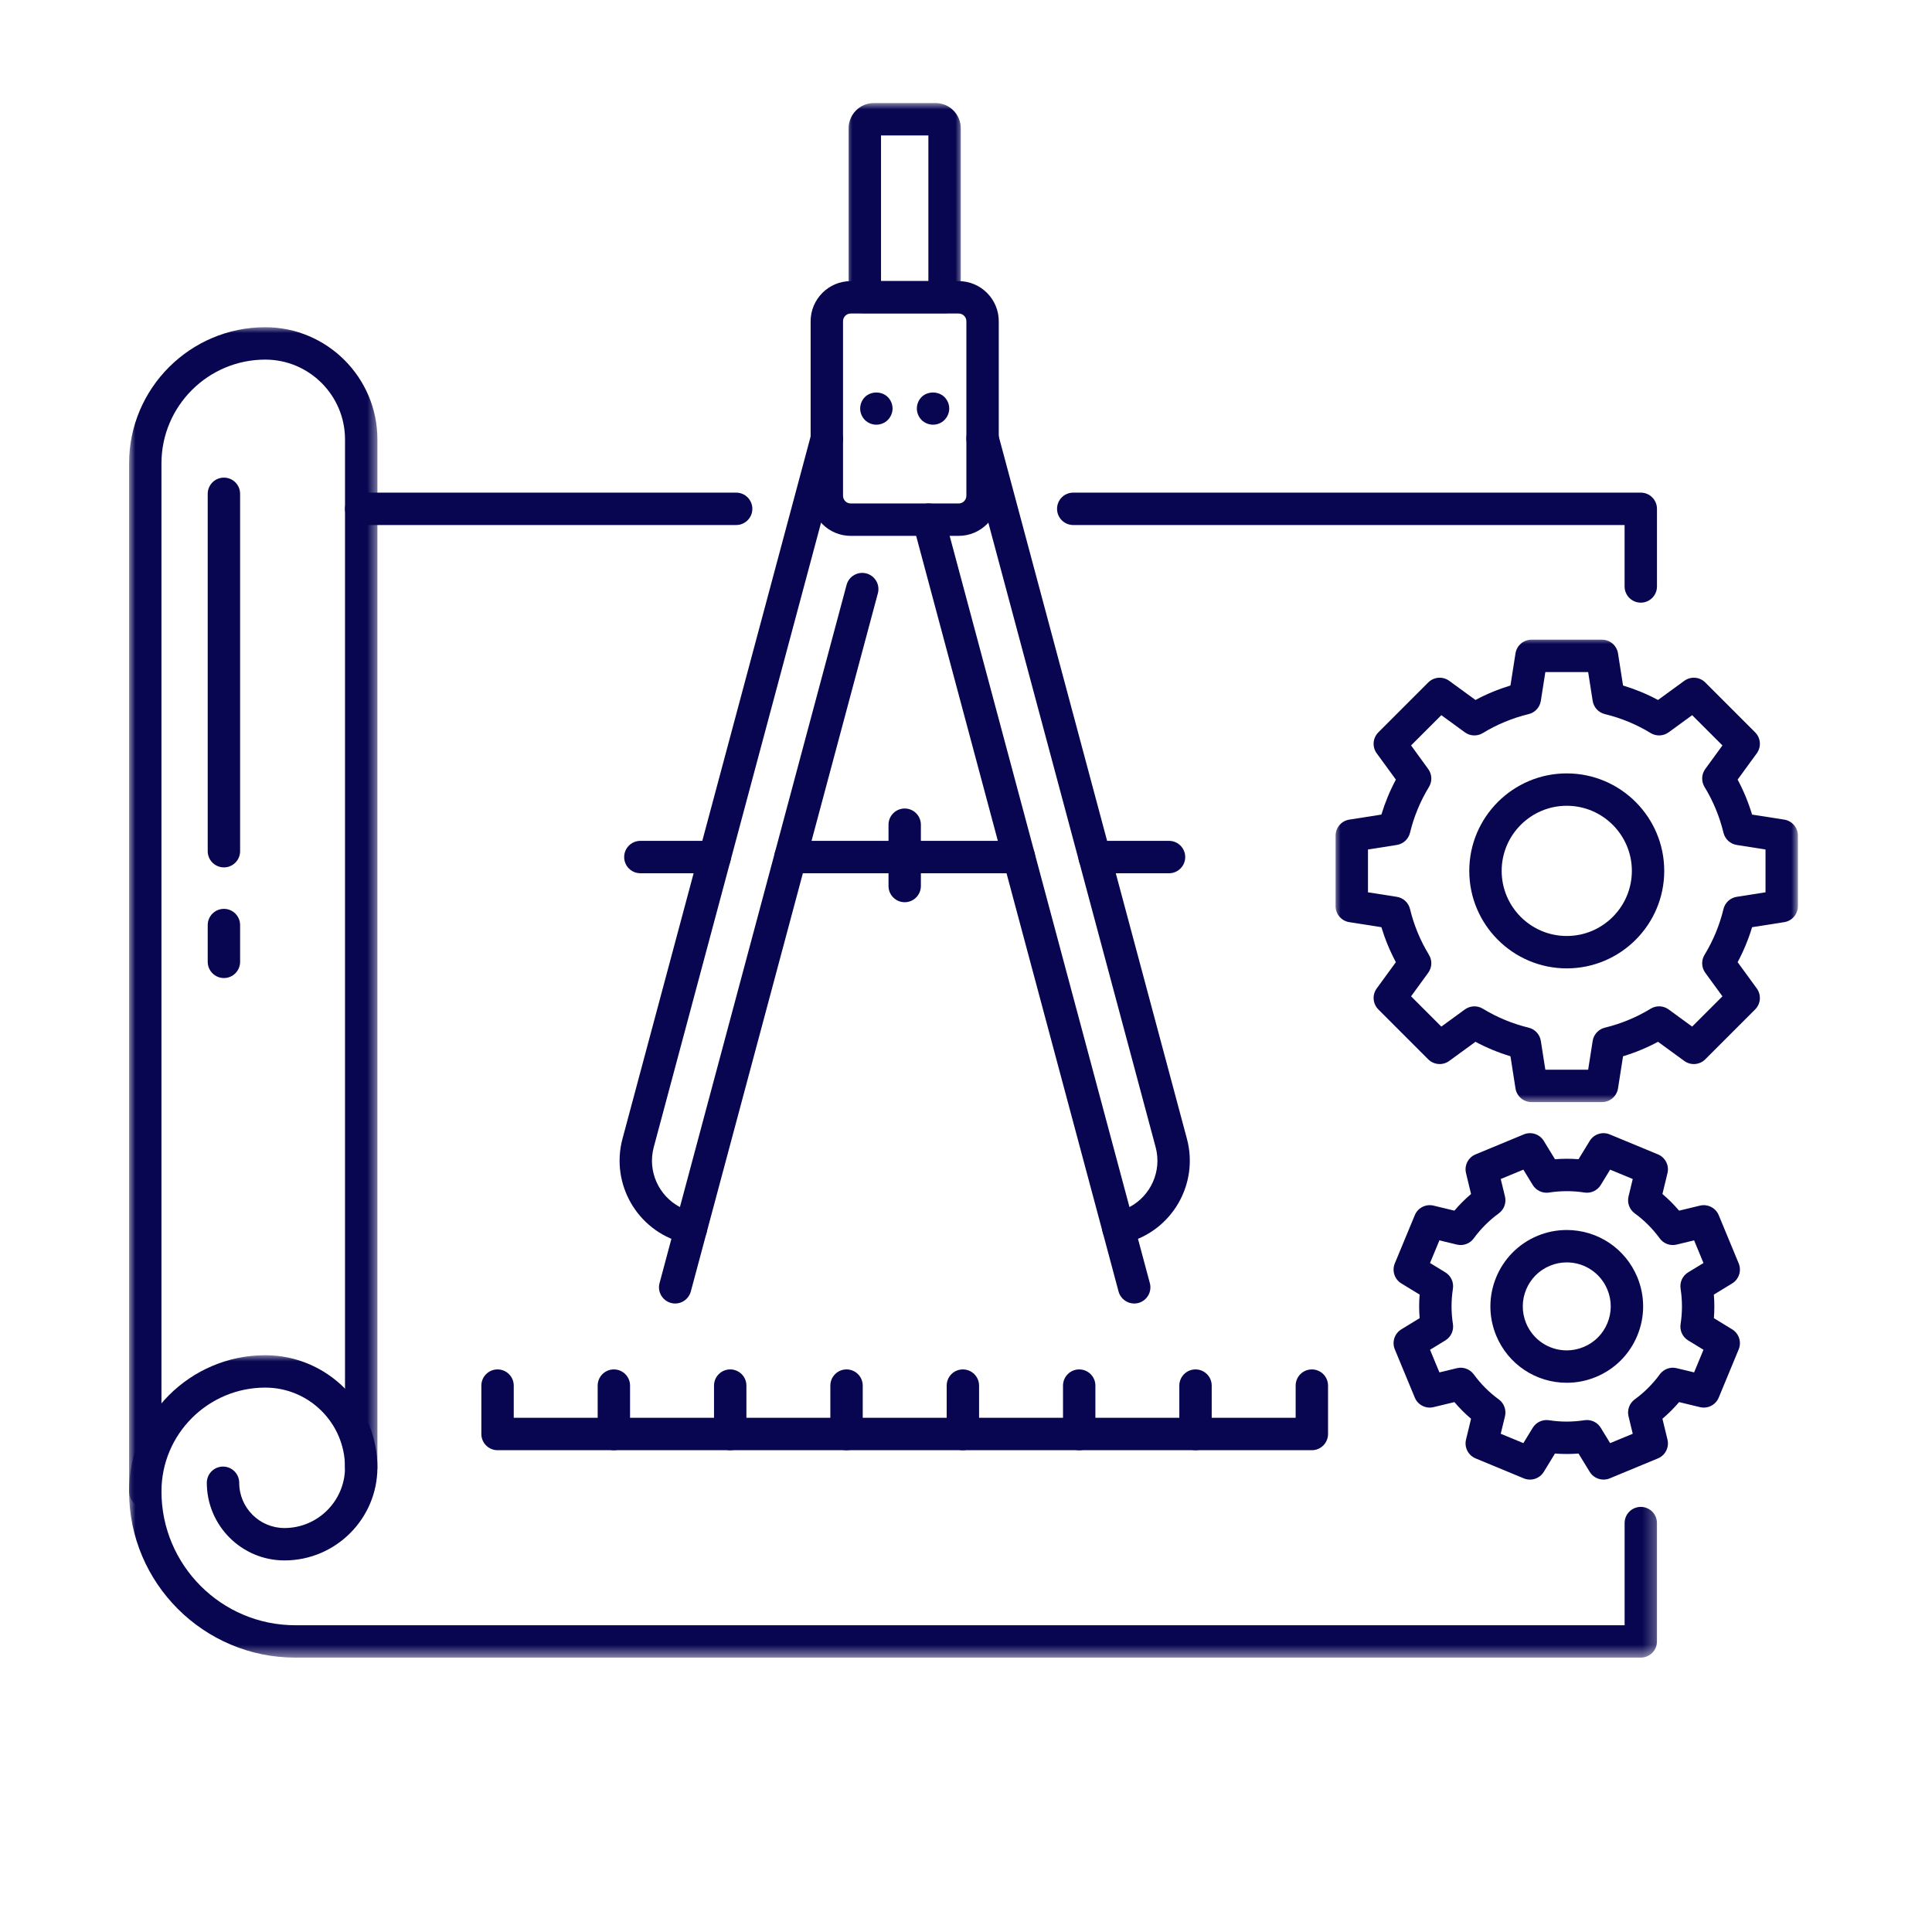
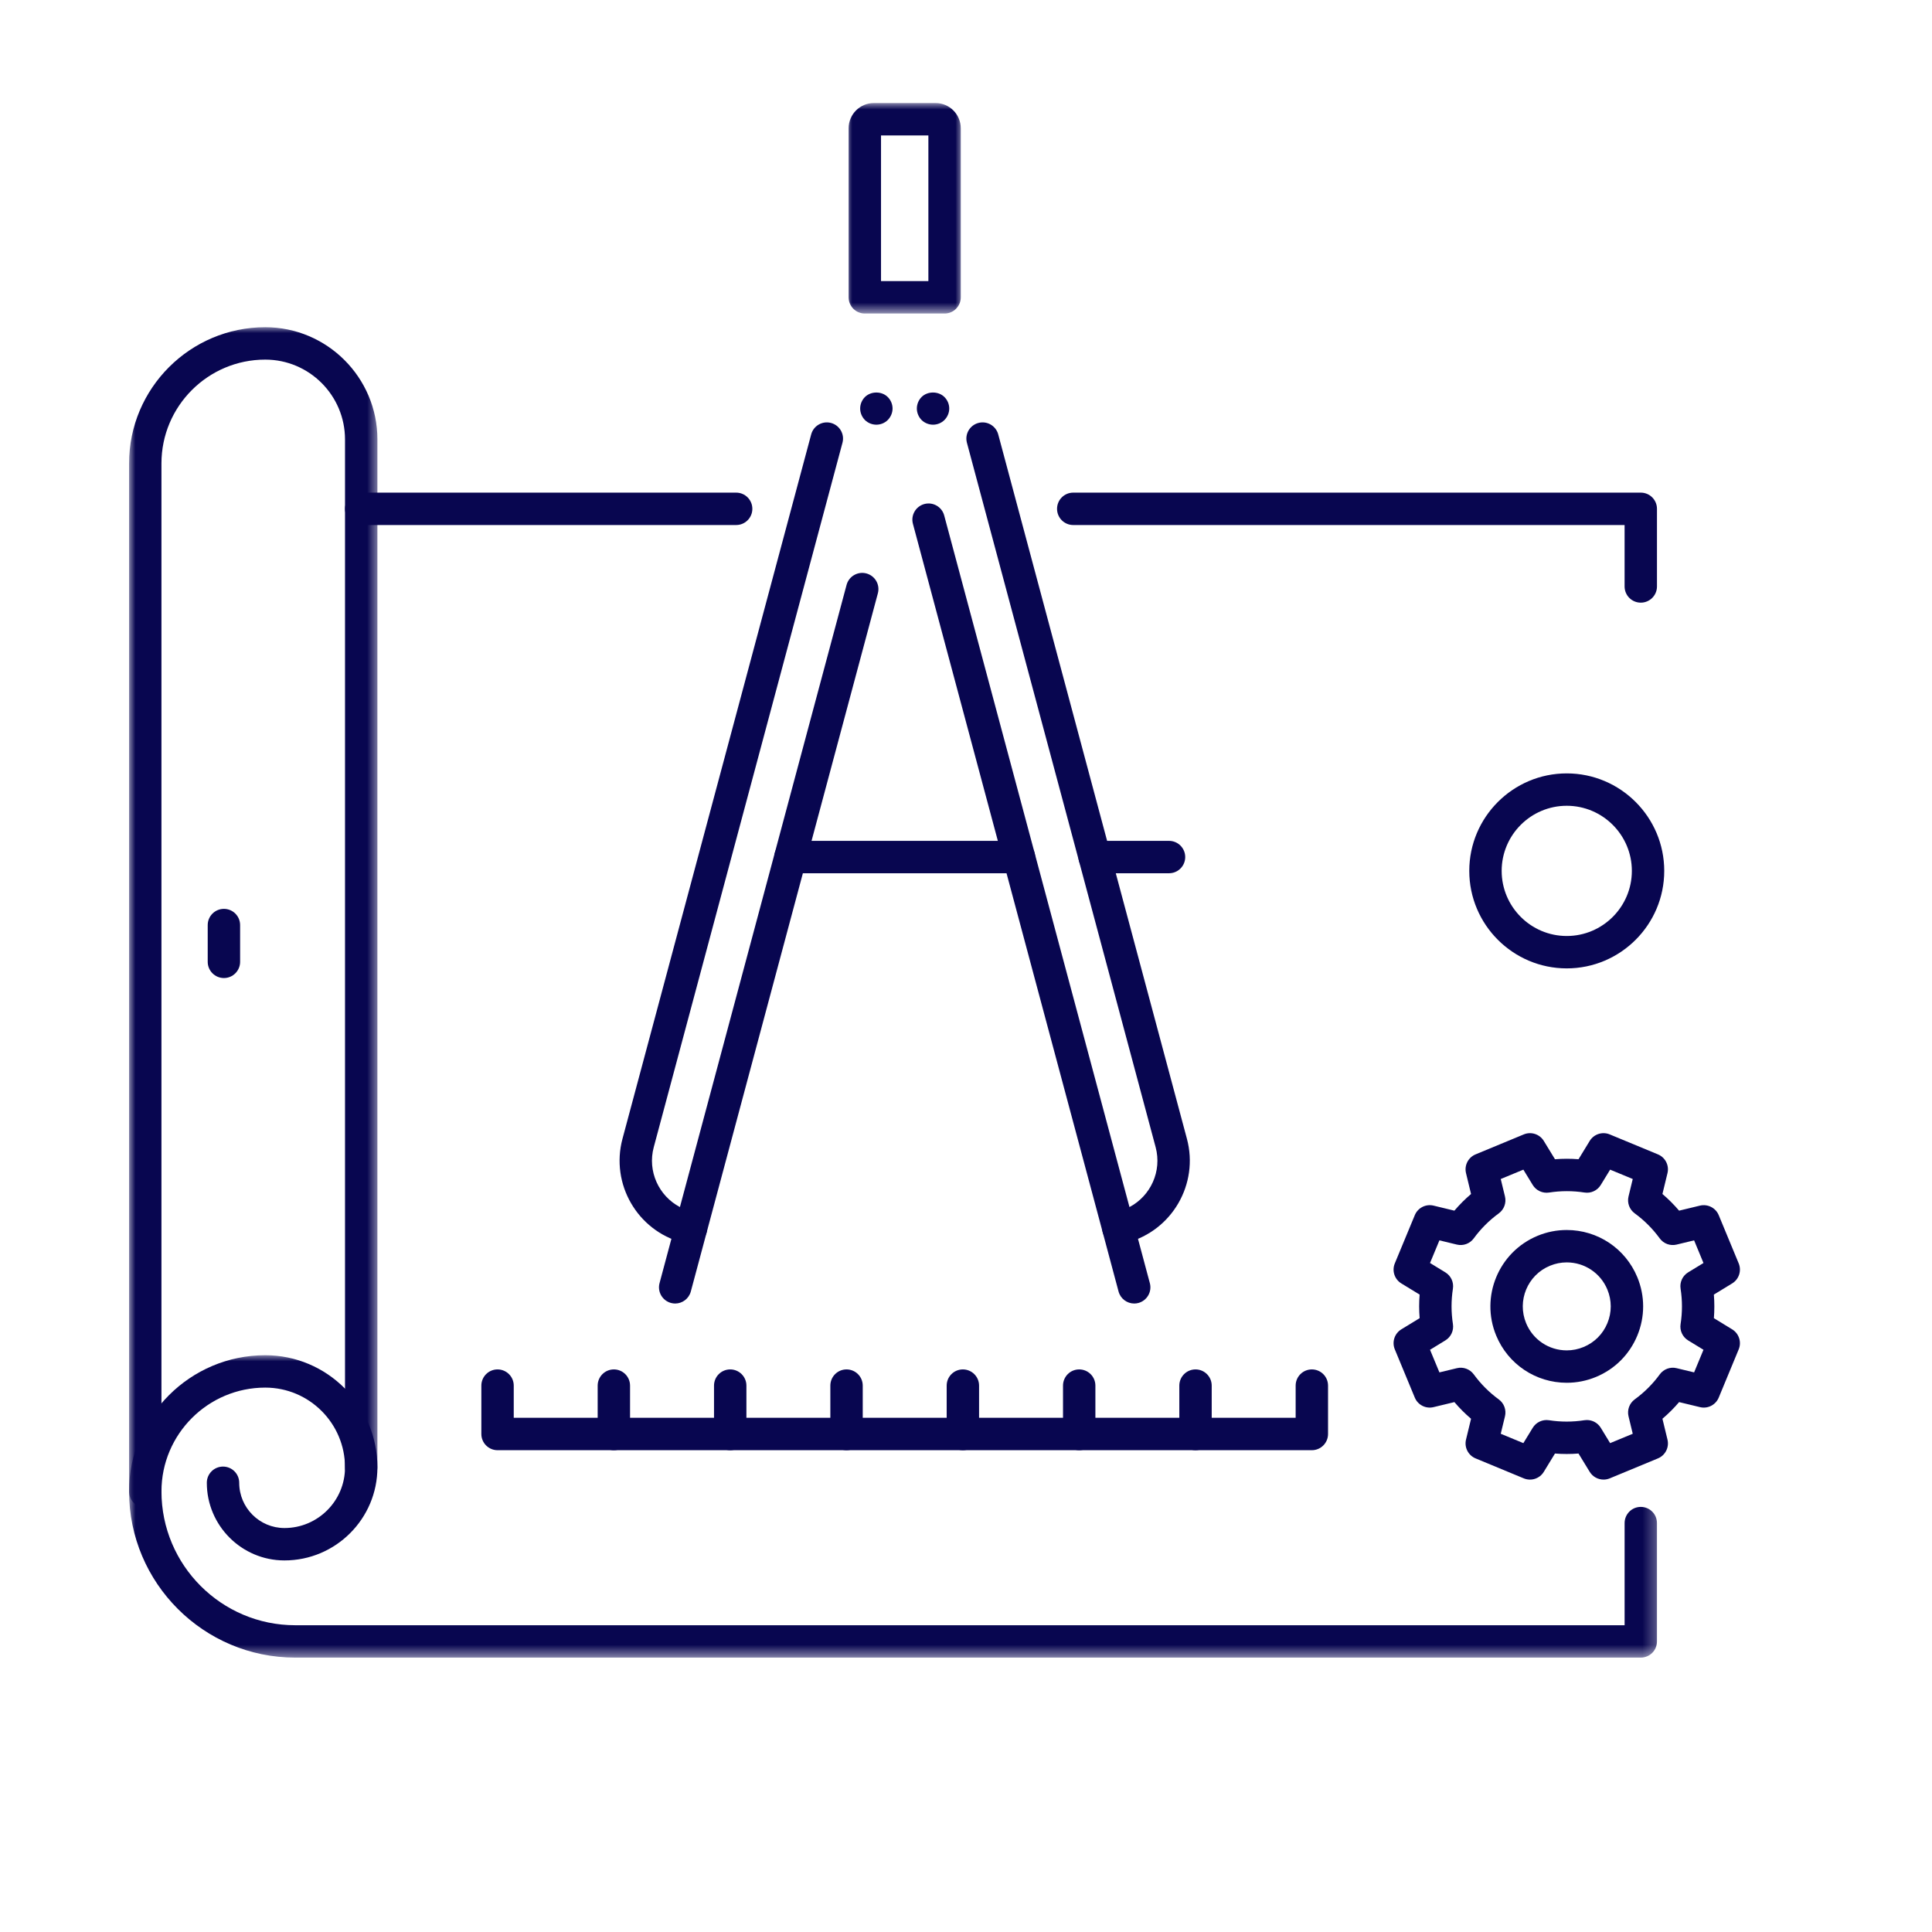
<svg xmlns="http://www.w3.org/2000/svg" xmlns:xlink="http://www.w3.org/1999/xlink" width="150px" height="150px" viewBox="0 0 150 150" version="1.1">
  <title>zando-icon-mod</title>
  <defs>
-     <polygon id="path-1" points="0 0 36.01 0 36.01 36.21 0 36.21" />
    <polygon id="path-3" points="0 0 118.717 0 118.717 23.502 0 23.502" />
    <polygon id="path-5" points="0 0 19.429 0 19.429 91.866 0 91.866" />
    <polygon id="path-7" points="0 0 9.058 0 9.058 16.354 0 16.354" />
  </defs>
  <g id="zando-icon-mod" stroke="none" stroke-width="1" fill="none" fill-rule="evenodd">
    <g id="Group-2" transform="translate(10.014, 8)">
      <g id="Clipped" transform="translate(93.572, 41.5)">
        <mask id="mask-2" fill="white">
          <use xlink:href="#path-1" />
        </mask>
        <g id="Path" />
        <path d="M16.394,33.55 L19.718,33.55 L20.069,31.315 C20.148,30.813 20.521,30.407 21.015,30.288 C22.276,29.981 23.471,29.488 24.57,28.816 C25.004,28.55 25.555,28.573 25.966,28.873 L27.793,30.205 L30.144,27.854 L28.811,26.027 C28.512,25.616 28.49,25.066 28.755,24.631 C29.426,23.531 29.92,22.335 30.225,21.074 C30.345,20.58 30.751,20.207 31.253,20.129 L33.488,19.778 L33.488,16.454 L31.253,16.103 C30.751,16.024 30.345,15.649 30.225,15.156 C29.92,13.896 29.426,12.699 28.755,11.6 C28.49,11.166 28.512,10.615 28.811,10.204 L30.144,8.375 L27.793,6.026 L25.966,7.358 C25.555,7.656 25.004,7.68 24.57,7.414 C23.471,6.744 22.276,6.248 21.015,5.943 C20.521,5.823 20.148,5.419 20.069,4.917 L19.718,2.68 L16.394,2.68 L16.044,4.917 C15.964,5.419 15.591,5.823 15.097,5.943 C13.838,6.248 12.641,6.744 11.542,7.414 C11.108,7.68 10.557,7.658 10.146,7.358 L8.319,6.026 L5.969,8.375 L7.299,10.204 C7.6,10.615 7.623,11.166 7.358,11.6 C6.687,12.699 6.192,13.896 5.887,15.156 C5.766,15.649 5.363,16.024 4.859,16.103 L2.624,16.454 L2.624,19.778 L4.859,20.129 C5.363,20.207 5.766,20.58 5.887,21.074 C6.192,22.335 6.687,23.531 7.358,24.631 C7.623,25.066 7.6,25.616 7.299,26.027 L5.969,27.854 L8.319,30.205 L10.146,28.873 C10.557,28.575 11.108,28.551 11.542,28.816 C12.641,29.488 13.838,29.981 15.097,30.288 C15.591,30.407 15.964,30.813 16.044,31.315 L16.394,33.55 Z M20.794,36.066 L15.318,36.066 C14.7,36.066 14.173,35.616 14.076,35.004 L13.686,32.509 C12.743,32.223 11.835,31.848 10.97,31.385 L8.931,32.872 C8.43,33.236 7.738,33.182 7.301,32.745 L3.43,28.873 C2.992,28.435 2.938,27.743 3.302,27.243 L4.789,25.202 C4.327,24.339 3.951,23.429 3.665,22.487 L1.172,22.096 C0.56,22 0.109,21.472 0.109,20.854 L0.109,15.378 C0.109,14.759 0.56,14.231 1.172,14.135 L3.665,13.744 C3.951,12.802 4.327,11.893 4.789,11.028 L3.302,8.988 C2.938,8.487 2.992,7.797 3.43,7.358 L7.301,3.486 C7.74,3.049 8.43,2.995 8.931,3.359 L10.97,4.846 C11.835,4.384 12.743,4.008 13.686,3.722 L14.076,1.227 C14.173,0.616 14.7,0.165 15.318,0.165 L20.794,0.165 C21.412,0.165 21.939,0.616 22.036,1.227 L22.427,3.722 C23.369,4.008 24.278,4.384 25.142,4.846 L27.182,3.359 C27.682,2.995 28.374,3.048 28.811,3.486 L32.682,7.358 C33.12,7.797 33.174,8.487 32.81,8.988 L31.323,11.028 C31.786,11.893 32.161,12.802 32.445,13.744 L34.94,14.135 C35.552,14.231 36.003,14.759 36.003,15.378 L36.003,20.854 C36.003,21.472 35.552,22 34.94,22.096 L32.447,22.487 C32.161,23.429 31.786,24.338 31.323,25.202 L32.81,27.243 C33.174,27.743 33.12,28.435 32.682,28.873 L28.811,32.745 C28.374,33.183 27.682,33.236 27.182,32.872 L25.142,31.385 C24.278,31.848 23.369,32.223 22.427,32.509 L22.036,35.004 C21.939,35.616 21.412,36.066 20.794,36.066" id="Shape" fill="#080650" fill-rule="nonzero" mask="url(#mask-2)" />
      </g>
      <path d="M111.628,54.56 C108.841,54.56 106.575,56.828 106.575,59.615 C106.575,62.402 108.841,64.67 111.628,64.67 C114.414,64.67 116.683,62.402 116.683,59.615 C116.683,56.828 114.414,54.56 111.628,54.56 Z M111.628,67.185 C107.455,67.185 104.06,63.789 104.06,59.615 C104.06,55.442 107.455,52.046 111.628,52.046 C115.801,52.046 119.197,55.442 119.197,59.615 C119.197,63.789 115.801,67.185 111.628,67.185" id="Shape" fill="#080650" fill-rule="nonzero" />
      <path d="M113.195,102.251 C113.629,102.251 114.038,102.475 114.269,102.853 L114.996,104.044 L116.752,103.317 L116.424,101.96 C116.305,101.466 116.495,100.948 116.905,100.648 C117.654,100.103 118.308,99.448 118.849,98.707 C119.148,98.296 119.665,98.104 120.159,98.225 L121.516,98.552 L122.243,96.796 L121.053,96.069 C120.619,95.803 120.387,95.303 120.466,94.801 C120.609,93.894 120.608,92.969 120.466,92.054 C120.387,91.552 120.618,91.051 121.052,90.786 L122.243,90.059 L121.516,88.301 L120.158,88.629 C119.665,88.749 119.146,88.559 118.848,88.15 C118.302,87.4 117.648,86.747 116.907,86.205 C116.495,85.905 116.305,85.387 116.424,84.894 L116.752,83.538 L114.996,82.811 L114.269,84 C114.004,84.435 113.505,84.667 113.003,84.587 C112.099,84.446 111.164,84.447 110.255,84.589 C109.753,84.666 109.252,84.435 108.987,84.002 L108.26,82.811 L106.503,83.538 L106.832,84.895 C106.951,85.389 106.761,85.906 106.351,86.206 C105.602,86.752 104.95,87.404 104.407,88.148 C104.108,88.558 103.589,88.748 103.097,88.629 L101.742,88.301 L101.013,90.059 L102.203,90.786 C102.638,91.051 102.869,91.551 102.79,92.054 C102.649,92.963 102.649,93.886 102.791,94.801 C102.87,95.303 102.638,95.803 102.204,96.068 L101.013,96.796 L101.742,98.552 L103.098,98.225 C103.592,98.104 104.108,98.296 104.409,98.706 C104.954,99.453 105.606,100.108 106.351,100.649 C106.761,100.949 106.951,101.466 106.832,101.961 L106.503,103.317 L108.26,104.044 L108.987,102.853 C109.252,102.42 109.751,102.188 110.255,102.267 C111.158,102.408 112.092,102.408 113.001,102.265 C113.066,102.256 113.131,102.251 113.195,102.251 Z M114.485,106.875 C114.058,106.875 113.645,106.657 113.41,106.273 L112.541,104.851 C111.932,104.9 111.323,104.9 110.713,104.852 L109.846,106.273 C109.523,106.802 108.864,107.017 108.292,106.78 L104.549,105.229 C103.976,104.991 103.662,104.373 103.807,103.771 L104.198,102.153 C103.734,101.757 103.301,101.325 102.905,100.859 L101.287,101.249 C100.684,101.396 100.067,101.081 99.83,100.509 L98.279,96.765 C98.042,96.194 98.256,95.534 98.784,95.21 L100.207,94.342 C100.156,93.733 100.156,93.121 100.206,92.512 L98.784,91.644 C98.256,91.322 98.042,90.662 98.279,90.089 L99.83,86.346 C100.067,85.774 100.684,85.459 101.287,85.604 L102.904,85.995 C103.3,85.53 103.732,85.099 104.198,84.702 L103.807,83.082 C103.662,82.481 103.976,81.863 104.549,81.626 L108.292,80.075 C108.864,79.838 109.523,80.053 109.846,80.581 L110.715,82.003 C111.324,81.955 111.935,81.953 112.543,82.002 L113.41,80.581 C113.733,80.053 114.393,79.838 114.965,80.075 L118.709,81.626 C119.28,81.863 119.595,82.481 119.449,83.082 L119.057,84.701 C119.522,85.097 119.955,85.53 120.351,85.995 L121.97,85.604 C122.572,85.461 123.191,85.774 123.428,86.346 L124.978,90.089 C125.214,90.662 124.999,91.322 124.471,91.644 L123.05,92.512 C123.099,93.122 123.099,93.734 123.052,94.342 L124.471,95.21 C124.999,95.534 125.214,96.194 124.978,96.765 L123.428,100.509 C123.191,101.081 122.572,101.397 121.97,101.249 L120.352,100.859 C119.956,101.322 119.524,101.756 119.057,102.151 L119.449,103.771 C119.595,104.374 119.28,104.991 118.709,105.229 L114.965,106.78 C114.809,106.845 114.645,106.875 114.485,106.875" id="Shape" fill="#080650" fill-rule="nonzero" />
      <path d="M111.627,90.012 C111.179,90.012 110.74,90.1 110.321,90.274 C108.582,90.993 107.754,92.994 108.474,94.733 C109.004,96.016 110.244,96.843 111.629,96.843 C112.078,96.843 112.517,96.755 112.935,96.581 C113.777,96.233 114.433,95.577 114.782,94.733 C115.131,93.891 115.131,92.963 114.782,92.121 C114.252,90.84 113.013,90.012 111.627,90.012 Z M111.629,99.358 C109.223,99.358 107.073,97.921 106.151,95.696 C104.9,92.676 106.339,89.201 109.36,87.949 C110.084,87.648 110.847,87.497 111.627,87.497 C114.033,87.497 116.185,88.934 117.106,91.159 C117.711,92.621 117.711,94.233 117.106,95.696 C116.499,97.16 115.36,98.3 113.897,98.906 C113.172,99.206 112.41,99.358 111.629,99.358" id="Shape" fill="#080650" fill-rule="nonzero" />
      <path d="M47.141,32.763 L18.031,32.763 C17.338,32.763 16.773,32.2 16.773,31.506 C16.773,30.81 17.338,30.248 18.031,30.248 L47.141,30.248 C47.836,30.248 48.398,30.81 48.398,31.506 C48.398,32.2 47.836,32.763 47.141,32.763" id="Path" fill="#080650" fill-rule="nonzero" />
      <path d="M117.376,38.79 C116.681,38.79 116.119,38.227 116.119,37.533 L116.119,32.763 L73.312,32.763 C72.617,32.763 72.055,32.2 72.055,31.506 C72.055,30.81 72.617,30.248 73.312,30.248 L117.376,30.248 C118.07,30.248 118.633,30.81 118.633,31.506 L118.633,37.533 C118.633,38.227 118.07,38.79 117.376,38.79" id="Path" fill="#080650" fill-rule="nonzero" />
      <g id="Clipped" transform="translate(0.007, 97.195)">
        <mask id="mask-4" fill="white">
          <use xlink:href="#path-3" />
        </mask>
        <g id="Path" />
        <path d="M117.369,23.502 L12.902,23.502 C5.787,23.502 0,17.713 0,10.598 C0,4.767 4.744,0.024 10.573,0.024 C15.375,0.024 19.281,3.932 19.281,8.734 C19.281,12.716 16.044,15.956 12.063,15.956 C8.74,15.956 6.036,13.251 6.036,9.927 C6.036,9.233 6.6,8.67 7.294,8.67 C7.989,8.67 8.551,9.233 8.551,9.927 C8.551,11.864 10.126,13.441 12.063,13.441 C14.657,13.441 16.766,11.33 16.766,8.734 C16.766,5.317 13.99,2.538 10.573,2.538 C6.129,2.538 2.515,6.154 2.515,10.598 C2.515,16.327 7.174,20.988 12.902,20.988 L116.113,20.988 L116.113,13.058 C116.113,12.362 116.675,11.8 117.369,11.8 C118.064,11.8 118.626,12.362 118.626,13.058 L118.626,22.245 C118.626,22.939 118.064,23.502 117.369,23.502" id="Path" fill="#080650" fill-rule="nonzero" mask="url(#mask-4)" />
      </g>
      <g id="Clipped" transform="translate(0, 17.36)">
        <mask id="mask-6" fill="white">
          <use xlink:href="#path-5" />
        </mask>
        <g id="Path" />
        <path d="M1.265,91.692 C0.569,91.692 0.007,91.128 0.007,90.434 L0.007,10.619 C0.007,4.788 4.751,0.045 10.58,0.045 C15.381,0.045 19.288,3.953 19.288,8.757 L19.288,88.57 C19.288,89.265 18.726,89.827 18.031,89.827 C17.338,89.827 16.773,89.265 16.773,88.57 L16.773,8.757 C16.773,5.34 13.996,2.56 10.58,2.56 C6.136,2.56 2.521,6.175 2.521,10.619 L2.521,90.434 C2.521,91.128 1.958,91.692 1.265,91.692" id="Path" fill="#080650" fill-rule="nonzero" mask="url(#mask-6)" />
      </g>
-       <path d="M7.372,59.344 C6.677,59.344 6.113,58.781 6.113,58.087 L6.113,30.34 C6.113,29.645 6.677,29.082 7.372,29.082 C8.065,29.082 8.628,29.645 8.628,30.34 L8.628,58.087 C8.628,58.781 8.065,59.344 7.372,59.344" id="Path" fill="#080650" fill-rule="nonzero" />
      <path d="M7.372,67.935 C6.677,67.935 6.113,67.371 6.113,66.677 L6.113,63.822 C6.113,63.127 6.677,62.564 7.372,62.564 C8.065,62.564 8.628,63.127 8.628,63.822 L8.628,66.677 C8.628,67.371 8.065,67.935 7.372,67.935" id="Path" fill="#080650" fill-rule="nonzero" />
      <path d="M91.838,104.593 L28.615,104.593 C27.921,104.593 27.358,104.029 27.358,103.335 L27.358,99.579 C27.358,98.884 27.921,98.321 28.615,98.321 C29.309,98.321 29.873,98.884 29.873,99.579 L29.873,102.078 L90.58,102.078 L90.58,99.579 C90.58,98.884 91.144,98.321 91.838,98.321 C92.533,98.321 93.095,98.884 93.095,99.579 L93.095,103.335 C93.095,104.029 92.533,104.593 91.838,104.593" id="Path" fill="#080650" fill-rule="nonzero" />
      <path d="M37.647,104.593 C36.953,104.593 36.389,104.029 36.389,103.335 L36.389,99.579 C36.389,98.884 36.953,98.321 37.647,98.321 C38.341,98.321 38.903,98.884 38.903,99.579 L38.903,103.335 C38.903,104.029 38.341,104.593 37.647,104.593" id="Path" fill="#080650" fill-rule="nonzero" />
      <path d="M46.68,104.593 C45.985,104.593 45.422,104.029 45.422,103.335 L45.422,99.579 C45.422,98.884 45.985,98.321 46.68,98.321 C47.373,98.321 47.937,98.884 47.937,99.579 L47.937,103.335 C47.937,104.029 47.373,104.593 46.68,104.593" id="Path" fill="#080650" fill-rule="nonzero" />
      <path d="M55.71,104.593 C55.016,104.593 54.454,104.029 54.454,103.335 L54.454,99.579 C54.454,98.884 55.016,98.321 55.71,98.321 C56.405,98.321 56.969,98.884 56.969,99.579 L56.969,103.335 C56.969,104.029 56.405,104.593 55.71,104.593" id="Path" fill="#080650" fill-rule="nonzero" />
      <path d="M64.742,104.593 C64.048,104.593 63.486,104.029 63.486,103.335 L63.486,99.579 C63.486,98.884 64.048,98.321 64.742,98.321 C65.437,98.321 66.001,98.884 66.001,99.579 L66.001,103.335 C66.001,104.029 65.437,104.593 64.742,104.593" id="Path" fill="#080650" fill-rule="nonzero" />
      <path d="M73.774,104.593 C73.08,104.593 72.518,104.029 72.518,103.335 L72.518,99.579 C72.518,98.884 73.08,98.321 73.774,98.321 C74.469,98.321 75.032,98.884 75.032,99.579 L75.032,103.335 C75.032,104.029 74.469,104.593 73.774,104.593" id="Path" fill="#080650" fill-rule="nonzero" />
      <path d="M82.806,104.593 C82.112,104.593 81.548,104.029 81.548,103.335 L81.548,99.579 C81.548,98.884 82.112,98.321 82.806,98.321 C83.501,98.321 84.063,98.884 84.063,99.579 L84.063,103.335 C84.063,104.029 83.501,104.593 82.806,104.593" id="Path" fill="#080650" fill-rule="nonzero" />
      <path d="M43.638,88.611 C43.531,88.611 43.421,88.597 43.312,88.567 L42.966,88.474 C39.463,87.535 37.377,83.922 38.315,80.417 L52.966,25.727 C53.146,25.056 53.835,24.657 54.506,24.837 C55.177,25.018 55.576,25.706 55.395,26.377 L40.743,81.069 C40.243,82.934 41.133,84.852 42.775,85.716 L55.714,37.411 C55.894,36.741 56.586,36.342 57.254,36.522 C57.925,36.703 58.324,37.391 58.144,38.062 L44.852,87.679 C44.702,88.241 44.193,88.611 43.638,88.611" id="Path" fill="#080650" fill-rule="nonzero" />
      <path d="M42.408,93.205 C42.3,93.205 42.191,93.191 42.083,93.162 C41.412,92.981 41.013,92.292 41.193,91.622 L42.423,87.028 C42.603,86.357 43.292,85.96 43.963,86.138 C44.634,86.319 45.031,87.008 44.852,87.679 L43.621,92.271 C43.47,92.833 42.963,93.205 42.408,93.205" id="Path" fill="#080650" fill-rule="nonzero" />
      <path d="M76.816,88.611 C76.597,88.611 76.38,88.553 76.187,88.443 C75.897,88.275 75.688,88.002 75.601,87.679 L60.866,32.673 C60.685,32.002 61.084,31.313 61.754,31.132 C62.425,30.953 63.115,31.351 63.294,32.022 L77.678,85.716 C79.32,84.852 80.21,82.934 79.71,81.069 L65.058,26.377 C64.879,25.706 65.276,25.018 65.948,24.837 C66.616,24.657 67.307,25.056 67.488,25.727 L82.139,80.417 C83.076,83.922 80.991,87.535 77.488,88.474 L77.141,88.567 C77.034,88.596 76.925,88.611 76.816,88.611" id="Path" fill="#080650" fill-rule="nonzero" />
      <path d="M78.045,93.205 C77.49,93.205 76.981,92.833 76.83,92.271 L75.601,87.679 C75.42,87.008 75.82,86.319 76.49,86.138 C77.159,85.96 77.85,86.357 78.03,87.028 L79.26,91.622 C79.44,92.292 79.041,92.981 78.372,93.162 C78.263,93.191 78.153,93.205 78.045,93.205" id="Path" fill="#080650" fill-rule="nonzero" />
      <path d="M58.026,24.973 C57.696,24.973 57.37,24.841 57.136,24.608 C56.903,24.369 56.769,24.046 56.769,23.716 C56.769,23.386 56.903,23.062 57.136,22.828 C57.607,22.358 58.447,22.358 58.913,22.828 C59.148,23.062 59.284,23.386 59.284,23.716 C59.284,24.046 59.148,24.369 58.913,24.608 C58.681,24.841 58.358,24.973 58.026,24.973" id="Path" fill="#080650" fill-rule="nonzero" />
      <path d="M62.427,24.973 C62.097,24.973 61.77,24.841 61.536,24.608 C61.304,24.369 61.17,24.046 61.17,23.716 C61.17,23.386 61.304,23.062 61.536,22.825 C62.003,22.358 62.847,22.358 63.314,22.828 C63.549,23.062 63.685,23.386 63.685,23.716 C63.685,24.046 63.549,24.369 63.314,24.608 C63.081,24.841 62.757,24.973 62.427,24.973" id="Path" fill="#080650" fill-rule="nonzero" />
-       <path d="M56.037,16.342 C55.707,16.342 55.438,16.611 55.438,16.941 L55.438,30.491 C55.438,30.822 55.707,31.089 56.037,31.089 L64.416,31.089 C64.746,31.089 65.015,30.822 65.015,30.491 L65.015,16.941 C65.015,16.611 64.746,16.342 64.416,16.342 L56.037,16.342 Z M64.416,33.605 L56.037,33.605 C54.32,33.605 52.923,32.208 52.923,30.491 L52.923,16.941 C52.923,15.224 54.32,13.826 56.037,13.826 L64.416,13.826 C66.133,13.826 67.53,15.224 67.53,16.941 L67.53,30.491 C67.53,32.208 66.133,33.605 64.416,33.605" id="Shape" fill="#080650" fill-rule="nonzero" />
-       <path d="M45.477,59.799 L39.704,59.799 C39.01,59.799 38.446,59.237 38.446,58.542 C38.446,57.847 39.01,57.284 39.704,57.284 L45.477,57.284 C46.171,57.284 46.734,57.847 46.734,58.542 C46.734,59.237 46.171,59.799 45.477,59.799" id="Path" fill="#080650" fill-rule="nonzero" />
      <path d="M69.097,59.799 L51.356,59.799 C50.661,59.799 50.099,59.237 50.099,58.542 C50.099,57.847 50.661,57.284 51.356,57.284 L69.097,57.284 C69.79,57.284 70.354,57.847 70.354,58.542 C70.354,59.237 69.79,59.799 69.097,59.799" id="Path" fill="#080650" fill-rule="nonzero" />
      <path d="M80.749,59.799 L74.976,59.799 C74.282,59.799 73.719,59.237 73.719,58.542 C73.719,57.847 74.282,57.284 74.976,57.284 L80.749,57.284 C81.443,57.284 82.006,57.847 82.006,58.542 C82.006,59.237 81.443,59.799 80.749,59.799" id="Path" fill="#080650" fill-rule="nonzero" />
-       <path d="M60.226,62.048 C59.532,62.048 58.97,61.484 58.97,60.79 L58.97,56.03 C58.97,55.335 59.532,54.772 60.226,54.772 C60.921,54.772 61.483,55.335 61.483,56.03 L61.483,60.79 C61.483,61.484 60.921,62.048 60.226,62.048" id="Path" fill="#080650" fill-rule="nonzero" />
      <g id="Clipped" transform="translate(55.662, 0)">
        <mask id="mask-8" fill="white">
          <use xlink:href="#path-7" />
        </mask>
        <g id="Path" />
        <path d="M2.726,13.826 L6.403,13.826 L6.403,2.516 L2.726,2.516 L2.726,13.826 Z M7.661,16.342 L1.468,16.342 C0.773,16.342 0.211,15.779 0.211,15.084 L0.211,1.959 C0.211,0.88 1.089,0 2.169,0 L6.96,0 C8.04,0 8.918,0.88 8.918,1.959 L8.918,15.084 C8.918,15.779 8.356,16.342 7.661,16.342" id="Shape" fill="#080650" fill-rule="nonzero" mask="url(#mask-8)" />
      </g>
    </g>
  </g>
</svg>